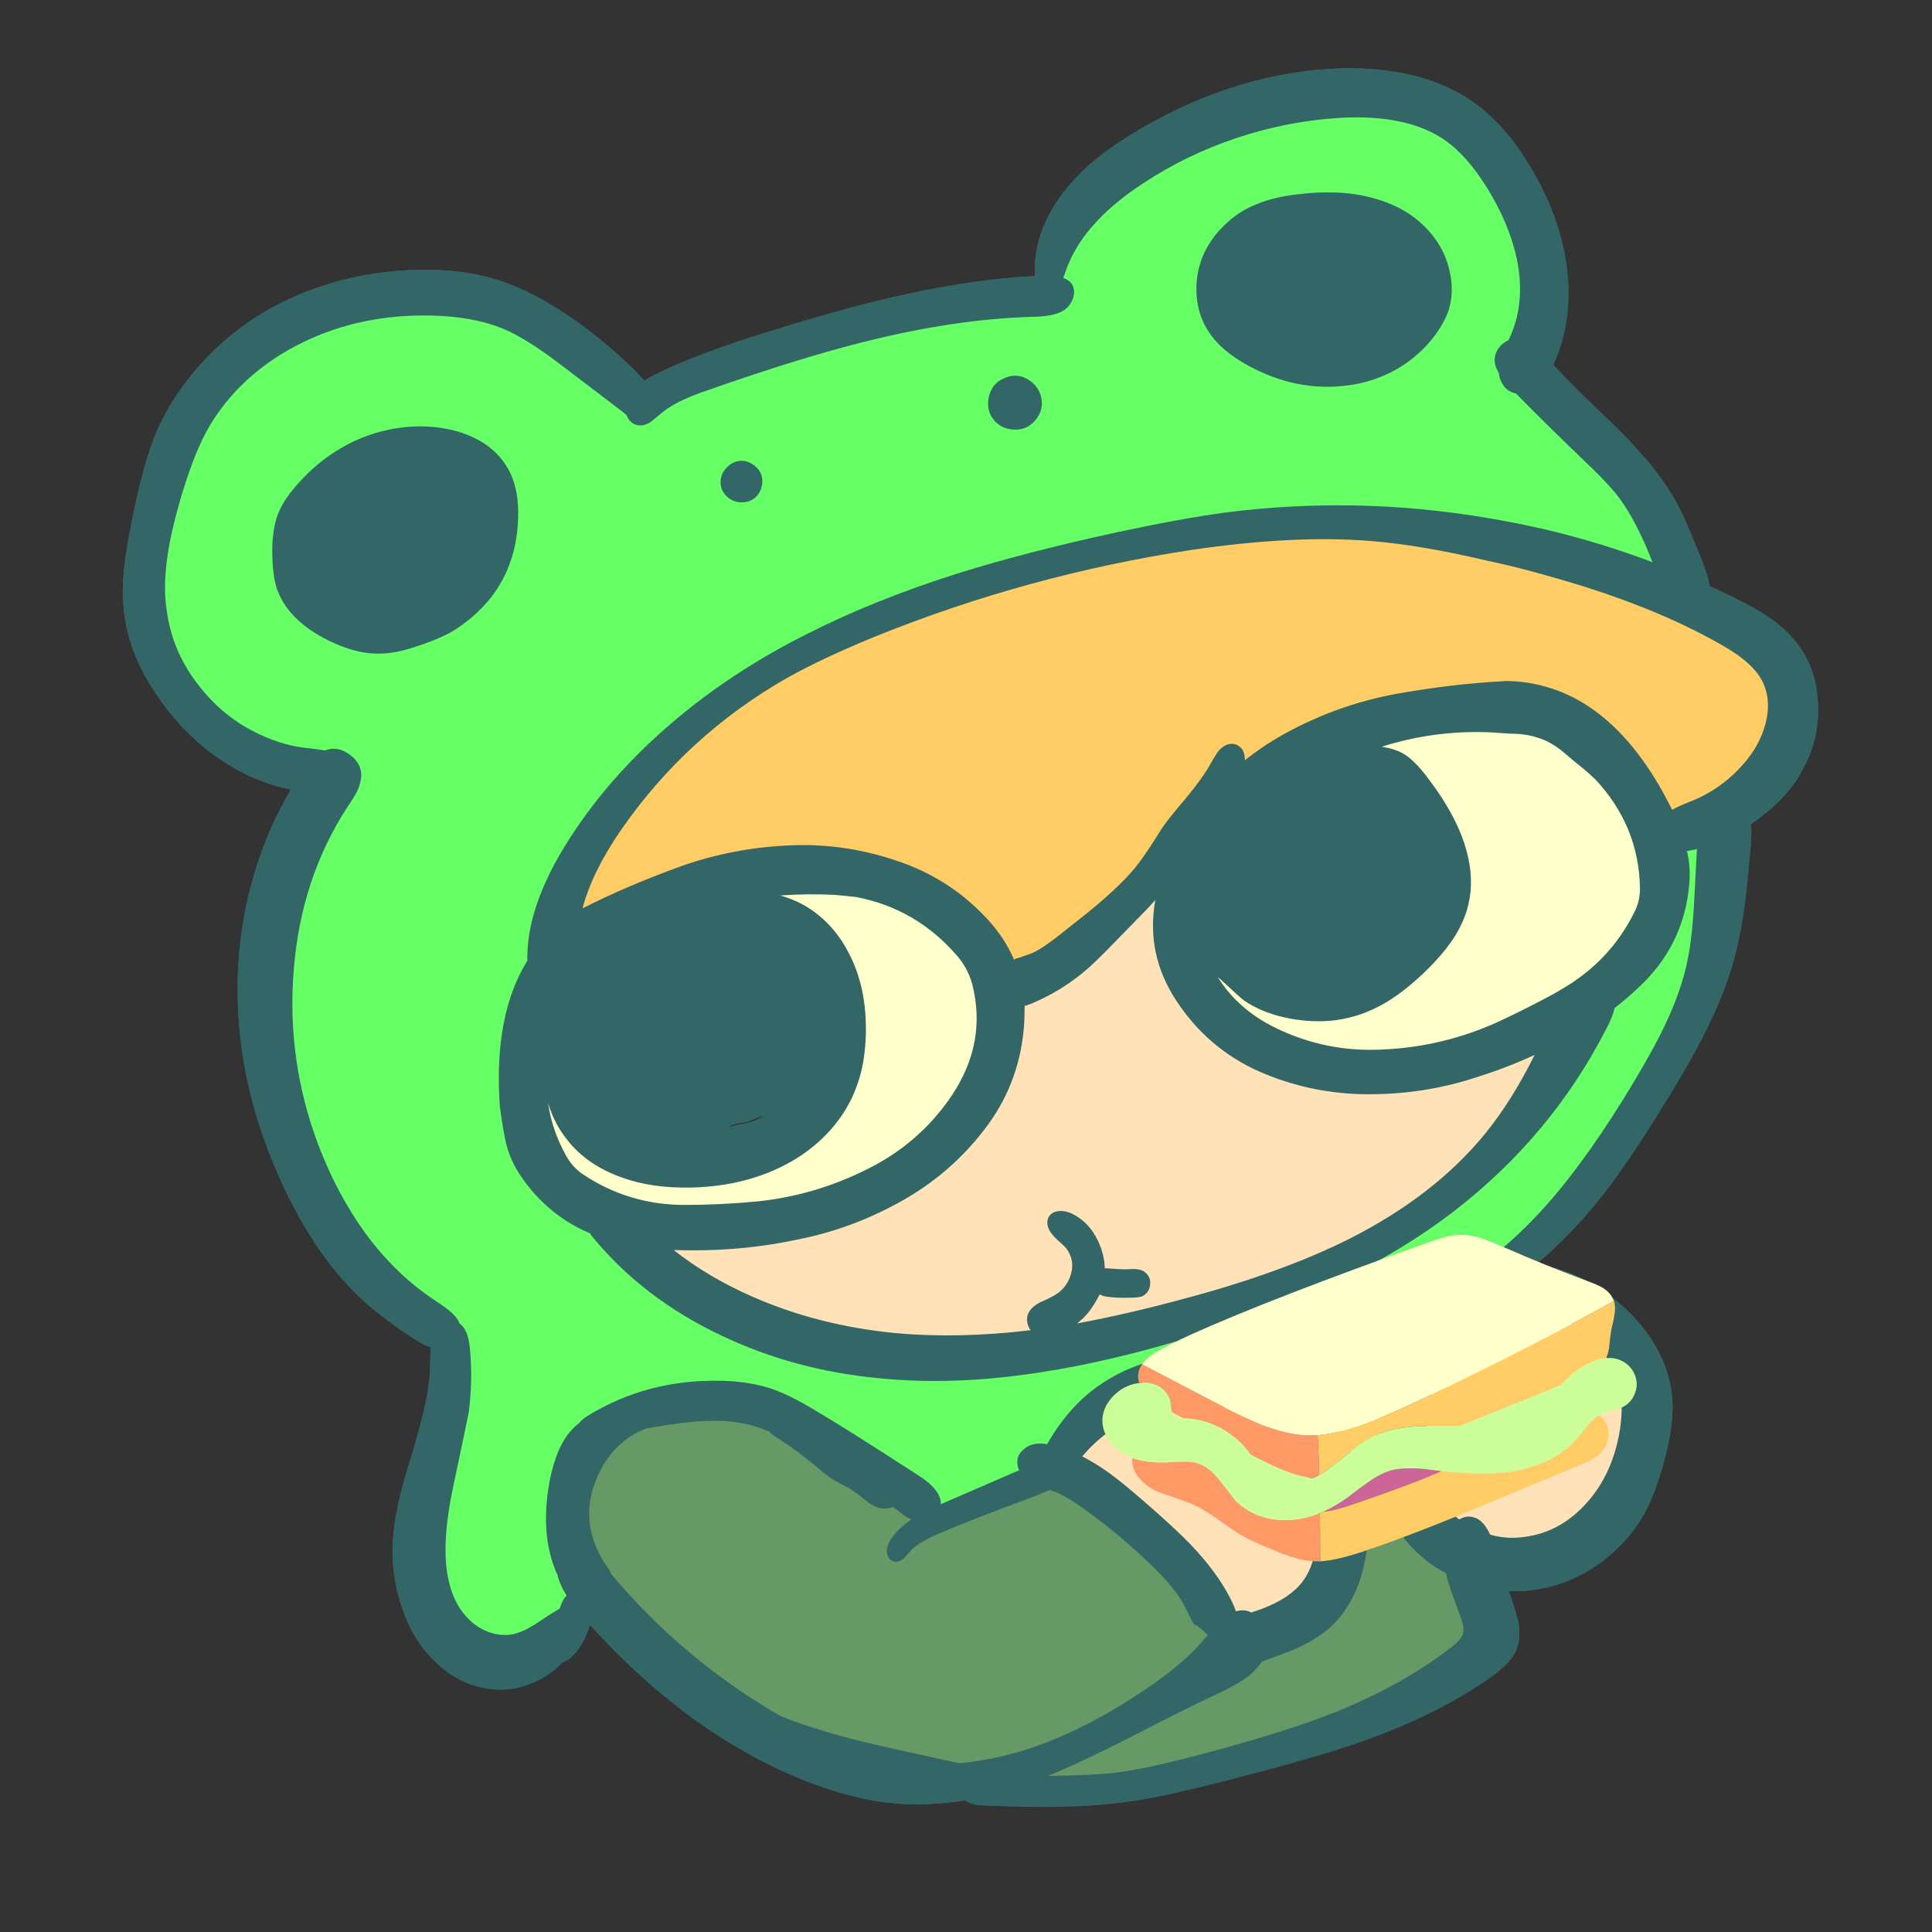
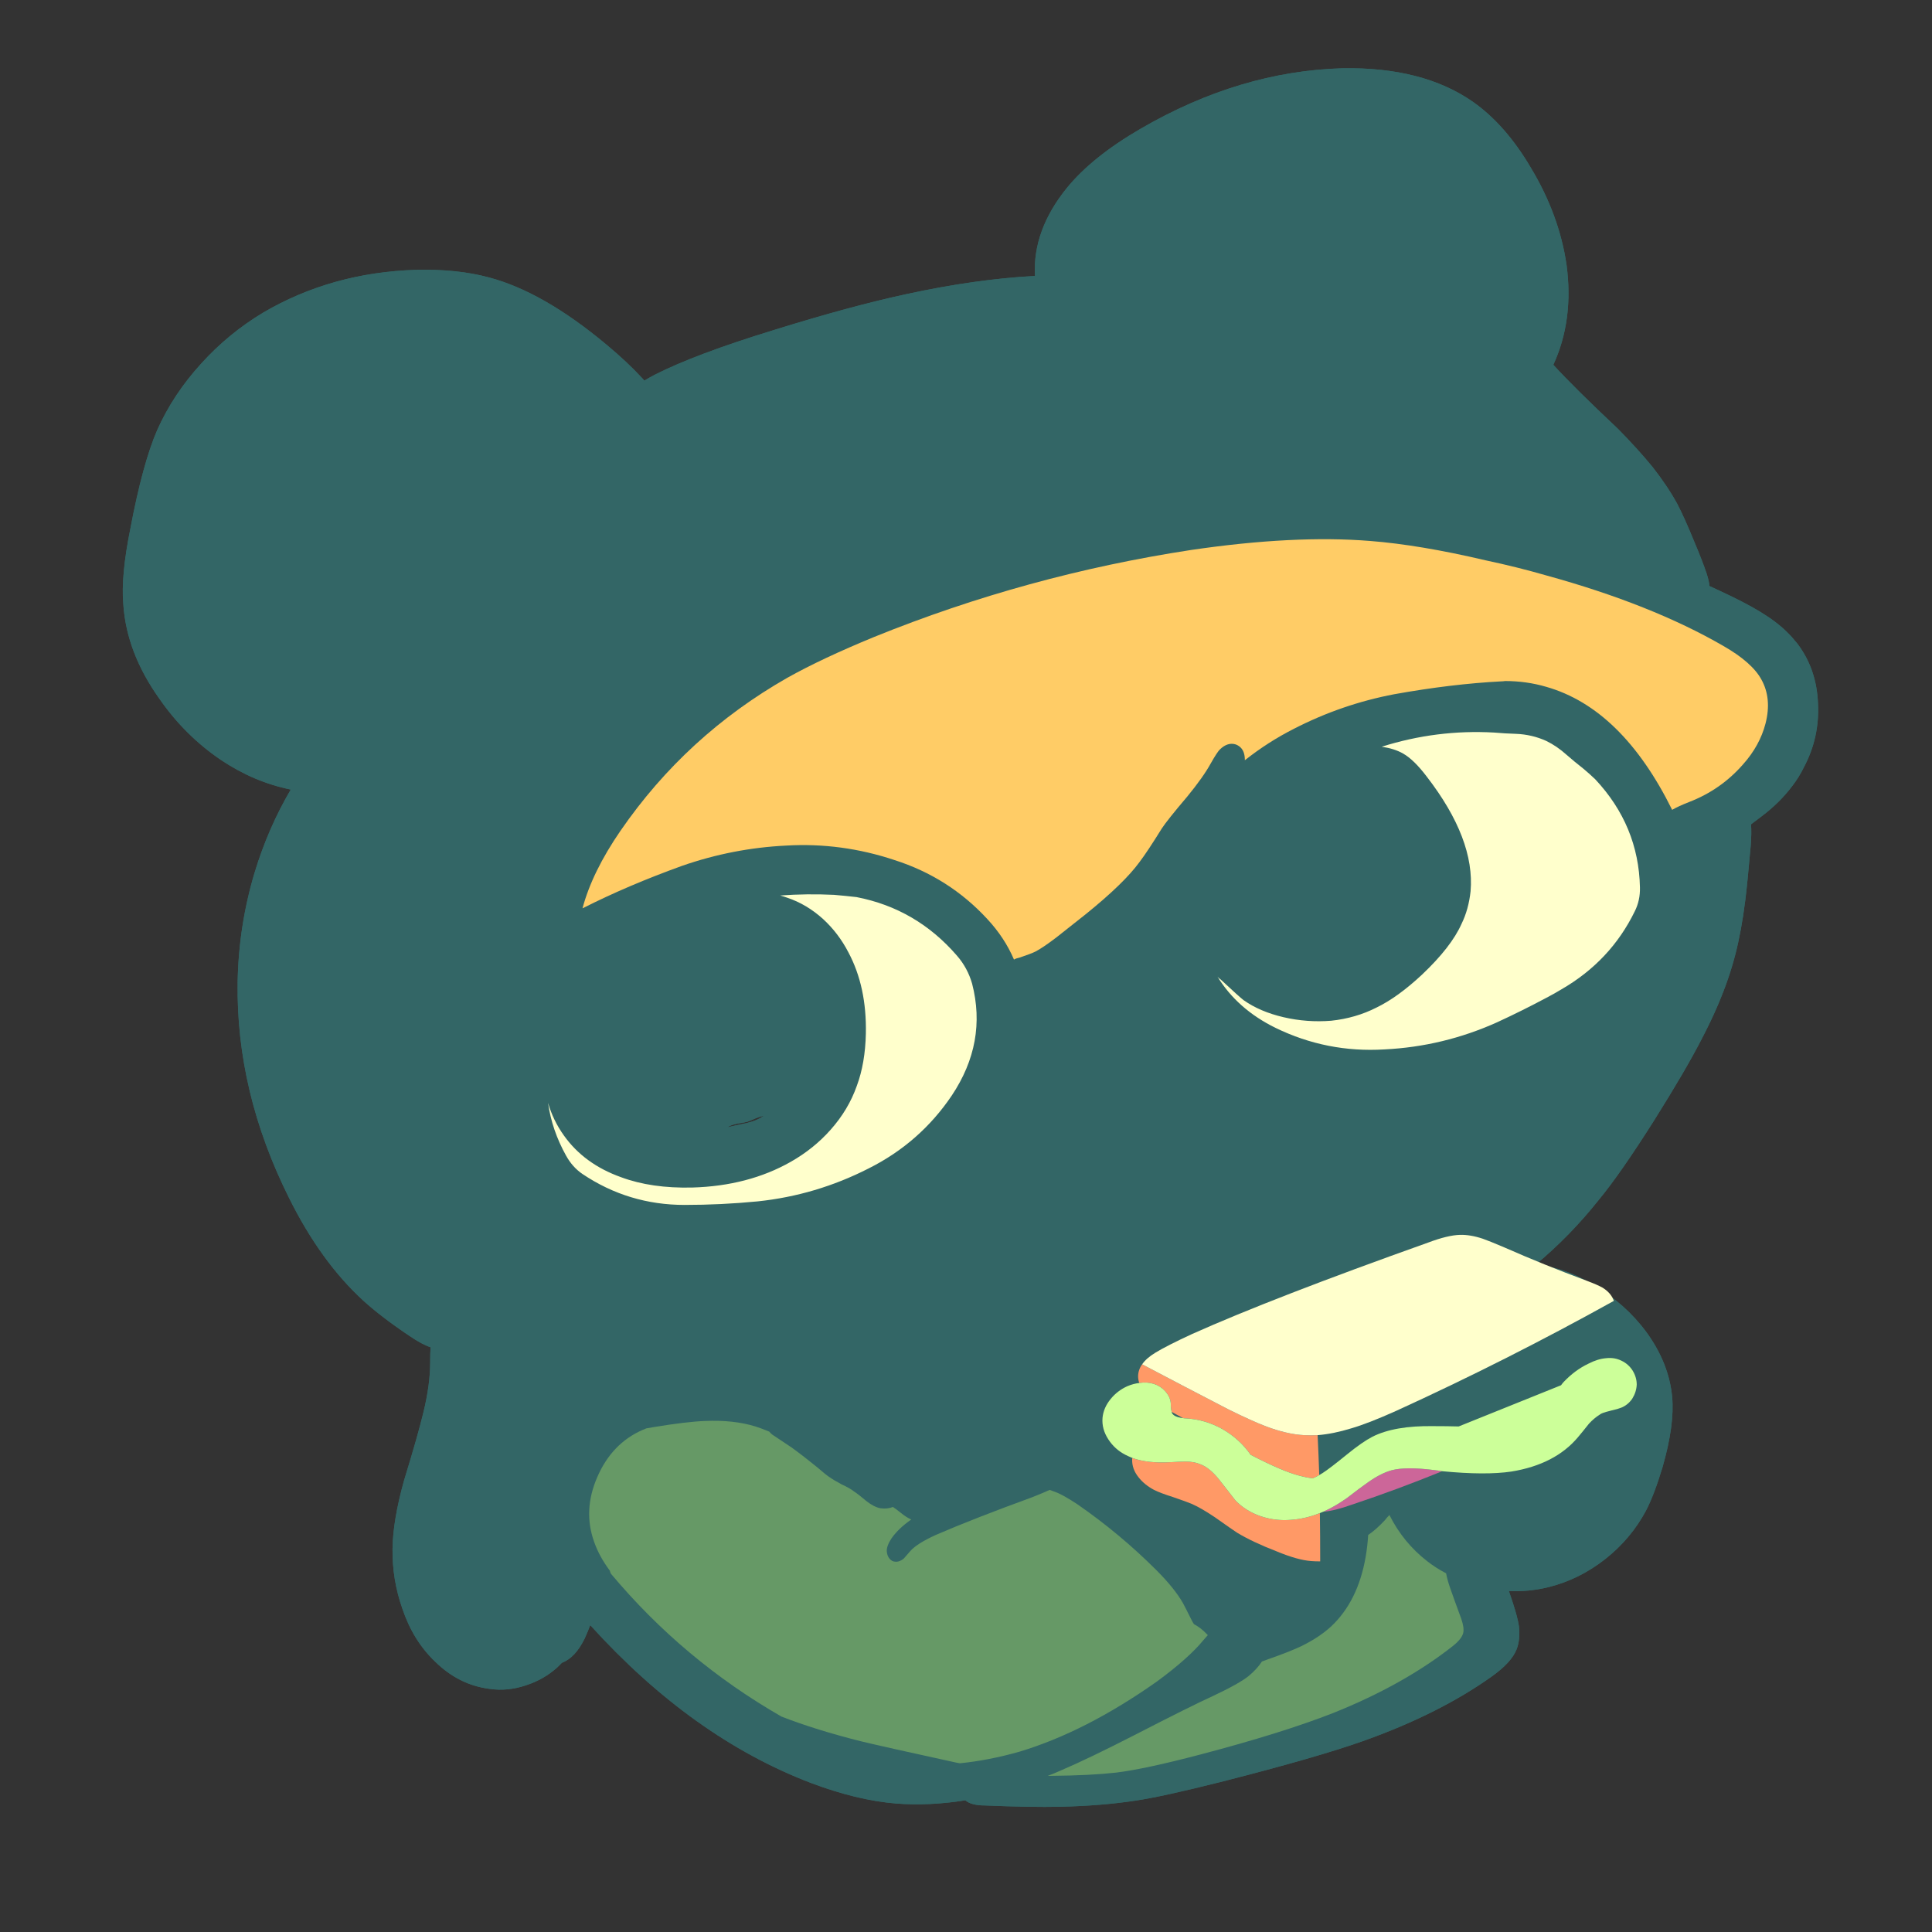
<svg xmlns="http://www.w3.org/2000/svg" xmlns:xlink="http://www.w3.org/1999/xlink" version="1.1" preserveAspectRatio="none" x="0px" y="0px" width="300px" height="300px" viewBox="0 0 300 300">
  <rect x="0" y="0" width="300" height="300" fill="#333333" stroke="none" />
  <defs>
    <g id="hoppy_0_Layer2_0_FILL">
      <path fill="#336666" stroke="none" d=" M 255.45 85.15 Q 253.3 83.7 249.9 82.05 248.15 81.2 246.4 80.4 246.3 79.5 245.95 78.45 245.3 76.5 244.05 73.55 242.5 69.75 241.4 67.65 239.9 64.9 237.55 61.9 235.25 59.1 232.2 56 225.5 49.7 222.15 46.05 225.35 39.1 224.2 30.5 223.05 22.7 218.6 15.35 214.7 8.75 209.65 5.2 201.9 -0.2 189.45 0 173.45 0.45 158.05 9.4 150.55 13.75 146.6 18.6 141.3 25.15 141.65 32.2 L 141.65 32.25 Q 132.4 32.75 121.8 35.05 113.15 36.9 100.95 40.7 88.9 44.4 82.6 47.6 81.75 48.05 81 48.5 80.85 48.3 80.6 48.05 78.4 45.65 75.1 42.9 65.35 34.75 56.95 32.5 52 31.15 45.6 31.3 32.45 31.7 21.8 37.95 16.4 41.2 12.2 45.85 7.85 50.6 5.35 56.2 3.1 61.4 1.2 71.45 -0.3 78.85 0.1 83.25 0.6 90.75 5.7 97.9 9.65 103.6 15.25 107.4 20.4 110.85 26.1 112 22.6 117.95 20.5 124.85 18 133.15 17.85 141.95 17.6 158.95 25.85 175.45 30.75 185.3 37.35 191.35 40.15 193.9 44.55 196.85 46.45 198.15 47.8 198.6 47.8 198.7 47.8 198.8 47.75 199.5 47.75 200.9 47.75 204.4 46.7 208.7 45.85 212.25 43.7 219.25 41.95 225.5 41.9 229.95 41.85 234.75 43.45 239.25 45.1 244.15 48.5 247.4 52.2 251.05 57 251.65 59.8 252.05 62.6 251.1 65.4 250.2 67.5 248.3 67.85 247.95 68.2 247.6 70.3 246.8 71.75 243.8 72.25 242.7 72.6 241.75 88.4 259.2 106.85 266.25 114 268.95 120.1 269.45 125.2 269.85 130.85 268.95 131.75 269.75 133.9 269.75 141.05 270.05 145.6 269.95 152.05 269.8 157.25 269 161.4 268.4 170.9 266 185.4 262.3 192.6 259.75 204.4 255.55 212.55 249.75 215.65 247.55 216.45 245.5 217.05 243.95 216.8 241.85 216.6 240.55 215.85 238.25 L 215.25 236.45 Q 218.35 236.6 221.4 235.85 226.2 234.65 230.2 231.5 234.2 228.35 236.55 223.95 237.8 221.55 239.1 217.25 241 210.65 240.6 206.3 240.1 201.05 236.6 196.25 233.35 191.85 228.35 188.9 225.2 187 222.35 186.3 220.85 185.95 219.25 185.9 224.75 181.35 229.3 175.6 232.6 171.6 237.85 163.3 242.65 155.65 245.1 150.9 246.6 148.05 247.75 145.35 249.45 141.35 250.4 137.65 251.35 134 251.95 129.25 252.3 126.45 252.8 120.7 252.95 118.75 252.85 117.4 253.7 116.75 254.5 116.15 257.3 114.05 259.25 111.45 260.3 110.1 261.05 108.55 263.5 103.95 263.25 98.7 263.05 93.3 260.05 89.35 259.65 88.85 259.25 88.4 257.7 86.65 255.45 85.15 M 96.95 163.6 Q 97.25 163.5 98.3 163.05 99.05 162.75 99.55 162.65 98.55 163.4 96.85 163.8 94.9 164.2 93.9 164.45 94.4 164.1 95.35 163.9 95.9 163.8 96.95 163.6 Z" />
    </g>
    <g id="hoppy_0_Layer1_0_FILL">
      <path fill="#336666" stroke="none" d=" M 263.25 98.7 Q 263.05 93.3 260.05 89.35 259.65 88.85 259.25 88.4 257.7 86.65 255.45 85.15 253.3 83.7 249.9 82.05 248.15 81.2 246.4 80.4 246.3 79.5 245.95 78.45 245.3 76.5 244.05 73.55 242.5 69.75 241.4 67.65 239.9 64.9 237.55 61.9 235.25 59.1 232.2 56 225.5 49.7 222.15 46.05 225.35 39.1 224.2 30.5 223.05 22.7 218.6 15.35 214.7 8.75 209.65 5.2 201.9 -0.2 189.45 0 173.45 0.45 158.05 9.4 150.55 13.75 146.6 18.6 141.3 25.15 141.65 32.2 L 141.65 32.25 Q 132.4 32.75 121.8 35.05 113.15 36.9 100.95 40.7 88.9 44.4 82.6 47.6 81.75 48.05 81 48.5 80.85 48.3 80.6 48.05 78.4 45.65 75.1 42.9 65.35 34.75 56.95 32.5 52 31.15 45.6 31.3 32.45 31.7 21.8 37.95 16.4 41.2 12.2 45.85 7.85 50.6 5.35 56.2 3.1 61.4 1.2 71.45 -0.3 78.85 0.1 83.25 0.6 90.75 5.7 97.9 9.65 103.6 15.25 107.4 20.4 110.85 26.1 112 22.6 117.95 20.5 124.85 18 133.15 17.85 141.95 17.6 158.95 25.85 175.45 30.75 185.3 37.35 191.35 40.15 193.9 44.55 196.85 46.45 198.15 47.8 198.6 47.8 198.7 47.8 198.8 47.75 199.5 47.75 200.9 47.75 204.4 46.7 208.7 45.85 212.25 43.7 219.25 41.95 225.5 41.9 229.95 41.85 234.75 43.45 239.25 45.1 244.15 48.5 247.4 52.2 251.05 57 251.65 59.8 252.05 62.6 251.1 65.4 250.2 67.5 248.3 67.85 247.95 68.2 247.6 70.3 246.8 71.75 243.8 72.25 242.7 72.6 241.75 88.4 259.2 106.85 266.25 114 268.95 120.1 269.45 125.2 269.85 130.85 268.95 131.75 269.75 133.9 269.75 141.05 270.05 145.6 269.95 152.05 269.8 157.25 269 161.4 268.4 170.9 266 185.4 262.3 192.6 259.75 204.4 255.55 212.55 249.75 215.65 247.55 216.45 245.5 217.05 243.95 216.8 241.85 216.6 240.55 215.85 238.25 L 215.25 236.45 Q 218.35 236.6 221.4 235.85 226.2 234.65 230.2 231.5 234.2 228.35 236.55 223.95 237.8 221.55 239.1 217.25 241 210.65 240.6 206.3 240.1 201.05 236.6 196.25 233.35 191.85 228.35 188.9 225.2 187 222.35 186.3 220.85 185.95 219.25 185.9 224.75 181.35 229.3 175.6 232.6 171.6 237.85 163.3 242.65 155.65 245.1 150.9 246.6 148.05 247.75 145.35 249.45 141.35 250.4 137.65 251.35 134 251.95 129.25 252.3 126.45 252.8 120.7 252.95 118.75 252.85 117.4 253.7 116.75 254.5 116.15 257.3 114.05 259.25 111.45 260.3 110.1 261.05 108.55 263.5 103.95 263.25 98.7 M 248.55 89.7 Q 253 92.25 254.45 94.9 256.1 97.85 255.1 101.75 254.2 105.2 251.6 108.1 248.15 112.05 243.2 113.95 241.55 114.6 240.6 115.15 232.8 99.4 221.05 96.05 218 95.15 214.65 95.15 214.35 95.2 214.1 95.2 206.35 95.6 197.45 97.2 189.3 98.75 181.9 102.55 177.85 104.6 174.25 107.45 174.25 107.05 174.2 106.75 174 105.45 172.85 105 171.6 104.6 170.4 105.75 170 106.1 168.95 107.95 167.8 110.05 165.3 113.1 162.2 116.75 161.35 118.05 159.15 121.6 157.9 123.25 155.5 126.55 149.55 131.35 L 145 134.95 Q 142.9 136.55 141.75 137.15 141.05 137.5 139.25 138.1 138.75 138.2 138.4 138.4 136.95 135 134.25 132.1 128.3 125.65 119.85 122.95 111.6 120.2 103.05 120.7 94.75 121.1 86.85 123.85 78.4 126.9 71.5 130.4 71.45 130.4 71.4 130.45 72.9 124.8 77.3 118.4 87.5 103.6 103.2 94.65 108.55 91.65 116.7 88.3 140.4 78.7 165.9 74.8 181.9 72.45 193.7 73.4 201.4 74 211.6 76.4 216.55 77.45 221.05 78.75 237.4 83.25 248.55 89.7 M 205.5 11.3 Q 208.75 13.6 211.85 18.55 215.35 24.2 216.5 29.7 217.8 36.15 215.6 41.3 215.45 41.7 215.15 42.25 214.45 42.55 213.9 43.15 213.15 44 213.05 45.05 212.95 46.1 213.7 47.35 213.7 47.65 213.8 47.95 214.15 49.2 215 49.9 215.6 50.35 216.35 50.5 220.5 54.75 226.9 60.9 227.45 61.45 227.95 61.9 231 64.85 232.4 66.75 234.25 69.25 235.95 72.95 236.5 74.05 237.55 76.7 229.5 73.65 221.05 71.65 216.3 70.55 211.45 69.75 191.2 66.4 171.1 69 164.15 69.95 154.4 72.05 140.35 75.1 129.8 78.4 116.8 82.5 106.35 87.8 94.45 93.75 85.1 101.8 75.05 110.4 68.65 120.8 63.1 129.85 62.85 137.35 62.8 138 62.85 138.55 57.6 147 58.55 161 58.85 163.55 59.35 166.1 60 169.5 62.05 172.35 66.15 178.2 72.55 180.9 72.8 181.3 73.15 181.7 80.95 191.1 93 196.8 104.25 202.15 117.35 203.4 129.1 204.6 142.45 202.5 153.7 200.8 167.05 196.65 178.8 193 187.95 188.75 198.7 183.7 206.95 177.3 221.95 165.65 230.4 149.1 231.35 147.35 231.65 145.95 232.05 145.6 232.4 145.35 234.45 143.7 236.35 141.8 242.5 135.5 243.25 126.75 243.5 124.1 242.9 121.55 243.6 121.45 244.45 121.25 244.3 124 244.05 128.75 243.75 135.2 242.85 139.15 242.2 142.15 240.9 145.35 240.3 146.85 239.55 148.45 237.85 152.05 234.8 157.15 227.7 169.05 221.1 176.5 212.55 186.1 202.8 190.75 200.95 191.6 200.45 191.9 199.2 192.65 198.55 193.6 197.8 194.65 197.5 196.25 197.3 197.15 197.2 199.1 197.05 203.4 196.5 206.85 195.65 208.1 195.2 209.45 194.45 211.55 194.35 214.3 193.35 216.4 192.05 218.1 190.6 213.7 187.8 210.05 184.35 205.6 179.25 202.9 174.1 200.15 168.55 199.8 162.95 199.4 157.55 201.45 152.1 203.45 148.15 207.45 145.5 210.2 143.55 213.65 142.35 213.45 141.5 213.65 140.55 213.85 139.85 214.5 139.1 215.15 138.95 216 138.8 216.85 139.2 217.7 L 127.2 222.9 Q 127.1 222.95 127.05 223 127.1 220.7 123.4 218.4 112.55 211.35 106.95 208.05 103.9 206.25 101.6 205.35 97.55 203.8 92.3 203.8 81.4 203.7 72.45 209.1 71.4 209.7 70.85 210.4 70.3 210.8 69.85 211.3 67.4 213.8 66.3 219.35 64.85 227.2 67.1 233 67.3 233.5 67.5 233.9 67.85 235.45 68.95 237.2 68.9 237.2 68.85 237.25 68.45 237.65 68.1 238.5 68 238.75 67.85 239.2 67.05 239.6 64.3 241.45 62.1 242.9 60.4 243.2 58.4 243.5 56.4 242.65 54.55 241.85 53.15 240.2 50.8 237.45 50.25 232.65 49.75 227.8 51.25 220.6 53.7 209 53.75 208.6 54.4 203.45 53.9 198.7 53.65 195.85 52.3 194.9 52.1 194.25 51.45 193.6 50.8 192.85 48.75 191.5 42.45 187.4 37.65 180.85 33.25 174.75 30.35 167.1 25.45 154.05 26.55 140.15 27.65 125.75 35 114.55 36.05 113 36.4 112.3 37 110.95 37.05 109.85 37.05 107.85 35.2 106.55 33.35 105.2 31.5 105.9 31.45 105.9 31.45 105.95 30.5 105.75 29 105.6 25.15 105.25 21.4 103.5 15.8 100.95 11.9 95.95 7.9 90.9 6.95 84.9 6.2 80.8 6.95 75.8 7.45 72.15 9 66.8 11 60.1 12.95 56.5 15.4 52 19.3 48.4 23.15 44.9 27.9 42.6 36.95 38.15 48 38.4 54.3 38.55 58.85 40.35 62.6 41.85 68.45 46.35 L 77.7 53.4 Q 77.95 53.65 78.25 53.85 78.7 55.1 79.85 55.4 80.85 55.65 81.95 54.95 82.2 54.75 83.85 53.4 85.9 51.7 90.4 50.15 105.15 44.95 115.45 42.4 129.3 38.95 141.15 38.6 144.5 38.55 145.95 37.7 147 37.1 147.5 35.9 148 34.65 147.45 33.6 147 32.9 146.05 32.55 146.25 32 146.35 31.75 148.8 24.2 158.4 17.9 165.2 13.4 173.05 10.8 180.85 8.2 189 7.7 199.65 7.1 205.5 11.3 M 226.8 108.75 Q 227.65 109.45 228.65 110.4 235.4 117.6 235.6 127.2 235.65 129.2 234.8 130.9 231.05 138.6 223.45 143 222.3 143.7 221.05 144.35 217.3 146.35 213.4 148.15 205.05 151.9 195.95 152.35 187 152.9 179 149 173.1 146.1 170 141.05 170.2 141.3 170.5 141.5 173.45 144.25 174.05 144.7 176.6 146.5 180.25 147.35 183.9 148.2 187.65 147.9 191.45 147.5 194.7 145.85 198 144.25 201.75 140.75 206.3 136.45 207.9 132.85 209 130.6 209.3 127.8 210 119.7 202.5 110 200.5 107.35 198.8 106.4 197.5 105.65 195.5 105.35 204.05 102.65 212.95 103.15 214.65 103.3 216.35 103.35 218.85 103.45 221.05 104.45 222.7 105.25 224.2 106.6 225.4 107.65 226.8 108.75 M 190.6 181.7 Q 180.3 186.9 165.25 190.95 156.05 193.45 148.2 194.9 149.3 194.05 150.15 192.95 151.05 191.7 151.7 190.4 L 152.3 190.65 Q 153.85 191 156.6 190.9 157.7 190.9 158.3 190.7 159.45 190.1 159.55 188.8 159.65 187.5 158.45 186.75 157.85 186.45 156.95 186.45 155.9 186.5 155.3 186.5 154.9 186.5 152.9 186.35 152.65 186.35 152.5 186.35 152.45 184.2 151.45 182.1 150.15 179.3 147.6 177.95 146.55 177.4 145.5 177.45 144.35 177.5 143.8 178.35 143.45 179 143.65 179.8 143.85 180.55 144.4 181.15 144.7 181.55 145.5 182.25 146.25 182.9 146.6 183.35 147.95 185.25 147.15 187.55 146.4 189.7 144.3 190.75 143.7 191.1 142.4 191.65 141.3 192.25 140.85 192.95 140.25 193.8 140.5 194.9 140.65 195.55 141 195.95 129.8 197.3 120 196.4 108.05 195.25 97.8 190.75 90.95 187.75 85.55 183.5 86.9 183.55 88.3 183.55 96.9 183.6 105.15 181.8 113.1 180.2 120.4 176.2 128.8 171.65 134.4 164 139.5 156.95 140 148.05 140.05 146.8 140.05 145.6 140.95 145.35 142 144.85 146 143.05 149.45 140.15 151 138.85 153.85 135.9 L 157.95 131.7 Q 159.35 130.3 160.35 129.15 158.85 137.5 163.55 144.7 168.4 152.15 176.4 155.75 185.05 159.55 194.65 159.3 202.9 159.15 210.6 156.55 215.05 155.15 219.25 153.2 215.7 160.35 211.55 165.45 203.7 175.05 190.6 181.7 M 212.25 192.8 Q 215.3 192.4 216.9 192.35 219.5 192.3 221.5 192.95 224.4 193.95 228.05 197.55 230.5 200 231.35 201.65 233.3 205.4 232.55 211 231.6 217.55 227.95 222.05 223.65 227.3 217.65 228.05 214.95 228.45 212.35 227.7 211.25 225.35 209.75 225 208.7 224.7 207.7 225.25 207.65 225.3 207.55 225.35 204.45 223 203.2 219.55 202.9 218.75 201.95 214.05 201.9 213.85 201.9 213.75 202.1 212.65 202.35 211.55 203.65 205.2 203.45 195.75 206.5 194.4 209.35 192.75 210.4 193.1 212.25 192.8 M 68.85 168.85 Q 66.65 164.9 66.05 160.65 66.85 163.4 68.5 165.7 71.65 170.15 77.4 172.2 82.1 173.95 88.45 173.8 97.15 173.55 103.75 169.8 107.35 167.75 109.95 164.8 112.7 161.7 114 158 115.3 154.5 115.4 149.9 115.55 142.65 112.7 137.3 111.15 134.3 108.75 132.1 106.2 129.8 103.2 128.8 102.65 128.6 102.1 128.45 106.25 128.15 110.45 128.35 112.2 128.5 113.95 128.7 123.25 130.5 129.55 137.8 131.2 139.7 131.9 142.15 134.25 151.25 128.75 159.5 123.8 166.85 115.8 170.85 107.65 175 98.6 175.95 92.95 176.5 87.25 176.5 78.55 176.5 71.4 171.7 69.85 170.65 68.85 168.85 M 96.95 163.6 Q 97.25 163.5 98.3 163.05 99.05 162.75 99.55 162.65 98.55 163.4 96.85 163.8 94.9 164.2 93.9 164.45 94.4 164.1 95.35 163.9 95.9 163.8 96.95 163.6 M 143.95 220.75 Q 144.75 221.05 145.15 221.2 146.2 221.65 148.2 222.95 154.85 227.55 160.5 233.2 163.35 236.05 164.65 238.35 164.8 238.6 166 241 166.15 241.3 166.35 241.6 167.4 242.15 168.3 243.1 168.4 243.2 168.5 243.3 168.2 243.65 167.8 244.1 165.5 246.9 160.6 250.5 149.55 258.3 139.25 261.4 134.5 262.75 130 263.2 129.7 263.15 129.45 263.1 118 260.6 114.7 259.8 107.7 258.05 102.3 255.95 87.05 247.2 75.8 233.75 75.7 233.55 75.65 233.3 74 231.1 73.2 228.8 71.45 223.9 73.7 218.75 75.95 213.55 80.7 211.45 81 211.35 81.3 211.2 81.85 211.1 82.45 211 87.6 210.15 90.4 210.05 94.85 209.85 98.25 210.9 99.2 211.2 100.4 211.7 100.6 211.95 100.85 212.15 101.25 212.4 103.85 214.15 104.55 214.65 105.85 215.65 L 107.8 217.2 Q 109.3 218.5 109.8 218.8 110.35 219.2 111.65 219.9 112.95 220.5 113.5 220.95 114.2 221.4 115.5 222.5 116.65 223.4 117.65 223.6 118.75 223.75 119.6 223.4 120.2 223.8 120.75 224.25 121.65 225 122.45 225.35 120.5 226.7 119.4 228.25 118.6 229.45 118.65 230.3 118.7 230.95 119.05 231.4 119.45 231.9 120 231.9 120.65 231.95 121.3 231.4 121.35 231.35 122.3 230.25 123.3 229.1 126.25 227.75 132.15 225.2 141.2 221.9 142.85 221.25 143.95 220.75 M 158.15 222.15 Q 155.45 219.8 153.15 218.1 151.05 216.6 149 215.55 152.55 211.35 157.7 209.1 163.35 206.7 169.05 207.5 174.85 208.3 179.4 212.35 184.05 216.5 185.2 222.1 185.85 225.35 185.35 229.15 184.9 232.5 183.55 234.5 181.4 237.85 175.35 239.75 175.3 239.75 175.25 239.8 174.65 239.45 173.95 239.45 173.4 239.45 172.85 239.6 172.55 238.65 172 237.6 169.9 233.5 165.85 229.25 163.35 226.65 158.15 222.15 M 144.3 265.15 Q 144 265.15 143.65 265.15 144.6 264.8 145.6 264.35 150.05 262.45 157.45 258.65 165.9 254.3 169.2 252.8 173.45 250.8 174.9 249.6 176.15 248.55 176.9 247.4 177.3 247.25 177.85 247.05 181.15 245.9 183.05 245 185.8 243.65 187.65 241.95 191.8 238.05 193 231.2 193.3 229.45 193.4 227.75 194.6 226.95 196 225.45 196.3 225.05 196.7 224.65 198.85 228.95 202.6 231.85 203.95 232.9 205.5 233.7 205.7 234.75 206.1 235.9 206.65 237.5 207.85 240.75 208.35 242.2 208.15 243 207.9 243.9 206.6 244.95 198.95 251 187.95 255.4 180.05 258.5 167.3 261.85 158.75 264.1 154.25 264.65 150.2 265.1 144.3 265.15 M 27.4 64.3 Q 25.3 66.6 24.35 68.65 23.05 71.5 23.25 76.2 23.35 78.9 23.9 80.7 25.6 85.7 31.95 88.85 36.1 90.9 39.65 90.9 42.3 90.9 45.4 89.85 48.4 88.9 50.75 87.7 54.5 85.55 57.25 82.1 59.15 79.6 60.1 76.9 61.25 73.9 61.4 69.95 61.55 65.8 60.25 63 58.5 59.25 54.5 57.35 51.1 55.7 46.45 55.6 39.6 55.6 33.7 59.1 30.25 61.15 27.4 64.3 M 97.65 61.4 Q 96.65 60.8 95.6 61 94.5 61.2 93.7 62.1 92.9 63 92.85 64.05 92.75 65.65 94.05 66.7 94.85 67.35 96 67.4 97.15 67.45 98.05 66.8 98.9 66.15 99.2 65.05 99.5 63.95 99.1 62.95 98.65 61.95 97.65 61.4 M 139.25 47.8 Q 138.05 47.6 136.95 48.1 135.8 48.55 135.15 49.5 134.5 50.45 134.4 51.7 134.3 52.95 134.85 54 136 55.95 138.3 56.1 140.45 56.25 141.8 54.55 143.15 52.85 142.55 50.8 142.2 49.65 141.3 48.85 140.4 48.05 139.25 47.8 M 206.1 31.75 Q 205.5 28.75 203.7 26.35 200.3 21.75 193.95 20.1 188.95 18.75 182.2 19.6 178.75 20 176.1 21.1 173.25 22.2 171.05 24.4 168.8 26.55 167.65 29.35 166.55 32.15 166.75 35.25 167 38.45 168.65 40.95 170.55 43.85 174.65 46.1 182.25 50.3 190.2 49.25 194.2 48.75 197.8 46.75 201.4 44.65 203.75 41.5 205.25 39.45 205.9 37.55 206.75 34.75 206.1 31.75 Z" />
      <path fill="#669966" stroke="none" d=" M 143.65 265.15 Q 144 265.15 144.3 265.15 150.2 265.1 154.25 264.65 158.75 264.1 167.3 261.85 180.05 258.5 187.95 255.4 198.95 251 206.6 244.95 207.9 243.9 208.15 243 208.35 242.2 207.85 240.75 206.65 237.5 206.1 235.9 205.7 234.75 205.5 233.7 203.95 232.9 202.6 231.85 198.85 228.95 196.7 224.65 196.3 225.05 196 225.45 194.6 226.95 193.4 227.75 193.3 229.45 193 231.2 191.8 238.05 187.65 241.95 185.8 243.65 183.05 245 181.15 245.9 177.85 247.05 177.3 247.25 176.9 247.4 176.15 248.55 174.9 249.6 173.45 250.8 169.2 252.8 165.9 254.3 157.45 258.65 150.05 262.45 145.6 264.35 144.6 264.8 143.65 265.15 M 145.15 221.2 Q 144.75 221.05 143.95 220.75 142.85 221.25 141.2 221.9 132.15 225.2 126.25 227.75 123.3 229.1 122.3 230.25 121.35 231.35 121.3 231.4 120.65 231.95 120 231.9 119.45 231.9 119.05 231.4 118.7 230.95 118.65 230.3 118.6 229.45 119.4 228.25 120.5 226.7 122.45 225.35 121.65 225 120.75 224.25 120.2 223.8 119.6 223.4 118.75 223.75 117.65 223.6 116.65 223.4 115.5 222.5 114.2 221.4 113.5 220.95 112.95 220.5 111.65 219.9 110.35 219.2 109.8 218.8 109.3 218.5 107.8 217.2 L 105.85 215.65 Q 104.55 214.65 103.85 214.15 101.25 212.4 100.85 212.15 100.6 211.95 100.4 211.7 99.2 211.2 98.25 210.9 94.85 209.85 90.4 210.05 87.6 210.15 82.45 211 81.85 211.1 81.3 211.2 81 211.35 80.7 211.45 75.95 213.55 73.7 218.75 71.45 223.9 73.2 228.8 74 231.1 75.65 233.3 75.7 233.55 75.8 233.75 87.05 247.2 102.3 255.95 107.7 258.05 114.7 259.8 118 260.6 129.45 263.1 129.7 263.15 130 263.2 134.5 262.75 139.25 261.4 149.55 258.3 160.6 250.5 165.5 246.9 167.8 244.1 168.2 243.65 168.5 243.3 168.4 243.2 168.3 243.1 167.4 242.15 166.35 241.6 166.15 241.3 166 241 164.8 238.6 164.65 238.35 163.35 236.05 160.5 233.2 154.85 227.55 148.2 222.95 146.2 221.65 145.15 221.2 Z" />
-       <path fill="#FFE2B8" stroke="none" d=" M 153.15 218.1 Q 155.45 219.8 158.15 222.15 163.35 226.65 165.85 229.25 169.9 233.5 172 237.6 172.55 238.65 172.85 239.6 173.4 239.45 173.95 239.45 174.65 239.45 175.25 239.8 175.3 239.75 175.35 239.75 181.4 237.85 183.55 234.5 184.9 232.5 185.35 229.15 185.85 225.35 185.2 222.1 184.05 216.5 179.4 212.35 174.85 208.3 169.05 207.5 163.35 206.7 157.7 209.1 152.55 211.35 149 215.55 151.05 216.6 153.15 218.1 M 216.9 192.35 Q 215.3 192.4 212.25 192.8 210.4 193.1 209.35 192.75 206.5 194.4 203.45 195.75 203.65 205.2 202.35 211.55 202.1 212.65 201.9 213.75 201.9 213.85 201.95 214.05 202.9 218.75 203.2 219.55 204.45 223 207.55 225.35 207.65 225.3 207.7 225.25 208.7 224.7 209.75 225 211.25 225.35 212.35 227.7 214.95 228.45 217.65 228.05 223.65 227.3 227.95 222.05 231.6 217.55 232.55 211 233.3 205.4 231.35 201.65 230.5 200 228.05 197.55 224.4 193.95 221.5 192.95 219.5 192.3 216.9 192.35 M 165.25 190.95 Q 180.3 186.9 190.6 181.7 203.7 175.05 211.55 165.45 215.7 160.35 219.25 153.2 215.05 155.15 210.6 156.55 202.9 159.15 194.65 159.3 185.05 159.55 176.4 155.75 168.4 152.15 163.55 144.7 158.85 137.5 160.35 129.15 159.35 130.3 157.95 131.7 L 153.85 135.9 Q 151 138.85 149.45 140.15 146 143.05 142 144.85 140.95 145.35 140.05 145.6 140.05 146.8 140 148.05 139.5 156.95 134.4 164 128.8 171.65 120.4 176.2 113.1 180.2 105.15 181.8 96.9 183.6 88.3 183.55 86.9 183.55 85.55 183.5 90.95 187.75 97.8 190.75 108.05 195.25 120 196.4 129.8 197.3 141 195.95 140.65 195.55 140.5 194.9 140.25 193.8 140.85 192.95 141.3 192.25 142.4 191.65 143.7 191.1 144.3 190.75 146.4 189.7 147.15 187.55 147.95 185.25 146.6 183.35 146.25 182.9 145.5 182.25 144.7 181.55 144.4 181.15 143.85 180.55 143.65 179.8 143.45 179 143.8 178.35 144.35 177.5 145.5 177.45 146.55 177.4 147.6 177.95 150.15 179.3 151.45 182.1 152.45 184.2 152.5 186.35 152.65 186.35 152.9 186.35 154.9 186.5 155.3 186.5 155.9 186.5 156.95 186.45 157.85 186.45 158.45 186.75 159.65 187.5 159.55 188.8 159.45 190.1 158.3 190.7 157.7 190.9 156.6 190.9 153.85 191 152.3 190.65 L 151.7 190.4 Q 151.05 191.7 150.15 192.95 149.3 194.05 148.2 194.9 156.05 193.45 165.25 190.95 Z" />
      <path fill="#FFFFCC" stroke="none" d=" M 66.05 160.65 Q 66.65 164.9 68.85 168.85 69.85 170.65 71.4 171.7 78.55 176.5 87.25 176.5 92.95 176.5 98.6 175.95 107.65 175 115.8 170.85 123.8 166.85 128.75 159.5 134.25 151.25 131.9 142.15 131.2 139.7 129.55 137.8 123.25 130.5 113.95 128.7 112.2 128.5 110.45 128.35 106.25 128.15 102.1 128.45 102.65 128.6 103.2 128.8 106.2 129.8 108.75 132.1 111.15 134.3 112.7 137.3 115.55 142.65 115.4 149.9 115.3 154.5 114 158 112.7 161.7 109.95 164.8 107.35 167.75 103.75 169.8 97.15 173.55 88.45 173.8 82.1 173.95 77.4 172.2 71.65 170.15 68.5 165.7 66.85 163.4 66.05 160.65 M 228.65 110.4 Q 227.65 109.45 226.8 108.75 225.4 107.65 224.2 106.6 222.7 105.25 221.05 104.45 218.85 103.45 216.35 103.35 214.65 103.3 212.95 103.15 204.05 102.65 195.5 105.35 197.5 105.65 198.8 106.4 200.5 107.35 202.5 110 210 119.7 209.3 127.8 209 130.6 207.9 132.85 206.3 136.45 201.75 140.75 198 144.25 194.7 145.85 191.45 147.5 187.65 147.9 183.9 148.2 180.25 147.35 176.6 146.5 174.05 144.7 173.45 144.25 170.5 141.5 170.2 141.3 170 141.05 173.1 146.1 179 149 187 152.9 195.95 152.35 205.05 151.9 213.4 148.15 217.3 146.35 221.05 144.35 222.3 143.7 223.45 143 231.05 138.6 234.8 130.9 235.65 129.2 235.6 127.2 235.4 117.6 228.65 110.4 Z" />
-       <path fill="#66FF66" stroke="none" d=" M 211.85 18.55 Q 208.75 13.6 205.5 11.3 199.65 7.1 189 7.7 180.85 8.2 173.05 10.8 165.2 13.4 158.4 17.9 148.8 24.2 146.35 31.75 146.25 32 146.05 32.55 147 32.9 147.45 33.6 148 34.65 147.5 35.9 147 37.1 145.95 37.7 144.5 38.55 141.15 38.6 129.3 38.95 115.45 42.4 105.15 44.95 90.4 50.15 85.9 51.7 83.85 53.4 82.2 54.75 81.95 54.95 80.85 55.65 79.85 55.4 78.7 55.1 78.25 53.85 77.95 53.65 77.7 53.4 L 68.45 46.35 Q 62.6 41.85 58.85 40.35 54.3 38.55 48 38.4 36.95 38.15 27.9 42.6 23.15 44.9 19.3 48.4 15.4 52 12.95 56.5 11 60.1 9 66.8 7.45 72.15 6.95 75.8 6.2 80.8 6.95 84.9 7.9 90.9 11.9 95.95 15.8 100.95 21.4 103.5 25.15 105.25 29 105.6 30.5 105.75 31.45 105.95 31.45 105.9 31.5 105.9 33.35 105.2 35.2 106.55 37.05 107.85 37.05 109.85 37 110.95 36.4 112.3 36.05 113 35 114.55 27.65 125.75 26.55 140.15 25.45 154.05 30.35 167.1 33.25 174.75 37.65 180.85 42.45 187.4 48.75 191.5 50.8 192.85 51.45 193.6 52.1 194.25 52.3 194.9 53.65 195.85 53.9 198.7 54.4 203.45 53.75 208.6 53.7 209 51.25 220.6 49.75 227.8 50.25 232.65 50.8 237.45 53.15 240.2 54.55 241.85 56.4 242.65 58.4 243.5 60.4 243.2 62.1 242.9 64.3 241.45 67.05 239.6 67.85 239.2 68 238.75 68.1 238.5 68.45 237.65 68.85 237.25 68.9 237.2 68.95 237.2 67.85 235.45 67.5 233.9 67.3 233.5 67.1 233 64.85 227.2 66.3 219.35 67.4 213.8 69.85 211.3 70.3 210.8 70.85 210.4 71.4 209.7 72.45 209.1 81.4 203.7 92.3 203.8 97.55 203.8 101.6 205.35 103.9 206.25 106.95 208.05 112.55 211.35 123.4 218.4 127.1 220.7 127.05 223 127.1 222.95 127.2 222.9 L 139.2 217.7 Q 138.8 216.85 138.95 216 139.1 215.15 139.85 214.5 140.55 213.85 141.5 213.65 142.35 213.45 143.55 213.65 145.5 210.2 148.15 207.45 152.1 203.45 157.55 201.45 162.95 199.4 168.55 199.8 174.1 200.15 179.25 202.9 184.35 205.6 187.8 210.05 190.6 213.7 192.05 218.1 193.35 216.4 194.35 214.3 194.45 211.55 195.2 209.45 195.65 208.1 196.5 206.85 197.05 203.4 197.2 199.1 197.3 197.15 197.5 196.25 197.8 194.65 198.55 193.6 199.2 192.65 200.45 191.9 200.95 191.6 202.8 190.75 212.55 186.1 221.1 176.5 227.7 169.05 234.8 157.15 237.85 152.05 239.55 148.45 240.3 146.85 240.9 145.35 242.2 142.15 242.85 139.15 243.75 135.2 244.05 128.75 244.3 124 244.45 121.25 243.6 121.45 242.9 121.55 243.5 124.1 243.25 126.75 242.5 135.5 236.35 141.8 234.45 143.7 232.4 145.35 232.05 145.6 231.65 145.95 231.35 147.35 230.4 149.1 221.95 165.65 206.95 177.3 198.7 183.7 187.95 188.75 178.8 193 167.05 196.65 153.7 200.8 142.45 202.5 129.1 204.6 117.35 203.4 104.25 202.15 93 196.8 80.95 191.1 73.15 181.7 72.8 181.3 72.55 180.9 66.15 178.2 62.05 172.35 60 169.5 59.35 166.1 58.85 163.55 58.55 161 57.6 147 62.85 138.55 62.8 138 62.85 137.35 63.1 129.85 68.65 120.8 75.05 110.4 85.1 101.8 94.45 93.75 106.35 87.8 116.8 82.5 129.8 78.4 140.35 75.1 154.4 72.05 164.15 69.95 171.1 69 191.2 66.4 211.45 69.75 216.3 70.55 221.05 71.65 229.5 73.65 237.55 76.7 236.5 74.05 235.95 72.95 234.25 69.25 232.4 66.75 231 64.85 227.95 61.9 227.45 61.45 226.9 60.9 220.5 54.75 216.35 50.5 215.6 50.35 215 49.9 214.15 49.2 213.8 47.95 213.7 47.65 213.7 47.35 212.95 46.1 213.05 45.05 213.15 44 213.9 43.15 214.45 42.55 215.15 42.25 215.45 41.7 215.6 41.3 217.8 36.15 216.5 29.7 215.35 24.2 211.85 18.55 M 203.7 26.35 Q 205.5 28.75 206.1 31.75 206.75 34.75 205.9 37.55 205.25 39.45 203.75 41.5 201.4 44.65 197.8 46.75 194.2 48.75 190.2 49.25 182.25 50.3 174.65 46.1 170.55 43.85 168.65 40.95 167 38.45 166.75 35.25 166.55 32.15 167.65 29.35 168.8 26.55 171.05 24.4 173.25 22.2 176.1 21.1 178.75 20 182.2 19.6 188.95 18.75 193.95 20.1 200.3 21.75 203.7 26.35 M 136.95 48.1 Q 138.05 47.6 139.25 47.8 140.4 48.05 141.3 48.85 142.2 49.65 142.55 50.8 143.15 52.85 141.8 54.55 140.45 56.25 138.3 56.1 136 55.95 134.85 54 134.3 52.95 134.4 51.7 134.5 50.45 135.15 49.5 135.8 48.55 136.95 48.1 M 95.6 61 Q 96.65 60.8 97.65 61.4 98.65 61.95 99.1 62.95 99.5 63.95 99.2 65.05 98.9 66.15 98.05 66.8 97.15 67.45 96 67.4 94.85 67.35 94.05 66.7 92.75 65.65 92.85 64.05 92.9 63 93.7 62.1 94.5 61.2 95.6 61 M 24.35 68.65 Q 25.3 66.6 27.4 64.3 30.25 61.15 33.7 59.1 39.6 55.6 46.45 55.6 51.1 55.7 54.5 57.35 58.5 59.25 60.25 63 61.55 65.8 61.4 69.95 61.25 73.9 60.1 76.9 59.15 79.6 57.25 82.1 54.5 85.55 50.75 87.7 48.4 88.9 45.4 89.85 42.3 90.9 39.65 90.9 36.1 90.9 31.95 88.85 25.6 85.7 23.9 80.7 23.35 78.9 23.25 76.2 23.05 71.5 24.35 68.65 Z" />
      <path fill="#FFCC66" stroke="none" d=" M 254.45 94.9 Q 253 92.25 248.55 89.7 237.4 83.25 221.05 78.75 216.55 77.45 211.6 76.4 201.4 74 193.7 73.4 181.9 72.45 165.9 74.8 140.4 78.7 116.7 88.3 108.55 91.65 103.2 94.65 87.5 103.6 77.3 118.4 72.9 124.8 71.4 130.45 71.45 130.4 71.5 130.4 78.4 126.9 86.85 123.85 94.75 121.1 103.05 120.7 111.6 120.2 119.85 122.95 128.3 125.65 134.25 132.1 136.95 135 138.4 138.4 138.75 138.2 139.25 138.1 141.05 137.5 141.75 137.15 142.9 136.55 145 134.95 L 149.55 131.35 Q 155.5 126.55 157.9 123.25 159.15 121.6 161.35 118.05 162.2 116.75 165.3 113.1 167.8 110.05 168.95 107.95 170 106.1 170.4 105.75 171.6 104.6 172.85 105 174 105.45 174.2 106.75 174.25 107.05 174.25 107.45 177.85 104.6 181.9 102.55 189.3 98.75 197.45 97.2 206.35 95.6 214.1 95.2 214.35 95.2 214.65 95.15 218 95.15 221.05 96.05 232.8 99.4 240.6 115.15 241.55 114.6 243.2 113.95 248.15 112.05 251.6 108.1 254.2 105.2 255.1 101.75 256.1 97.85 254.45 94.9 Z" />
    </g>
    <g id="hoppy_0_Layer0_0_FILL">
      <path fill="#CC6699" stroke="none" d=" M 204.9 217.85 Q 204.4 217.75 203.85 217.7 199.3 217.1 197.05 217.7 195.4 218.15 193.4 219.55 192.25 220.35 190.05 222.05 188.2 223.35 186.4 224.15 188.2 224 190.85 223.05 197.9 220.7 204.9 217.85 Z" />
-       <path fill="#FFCC66" stroke="none" d=" M 226.1 216.95 Q 228.8 215.9 229.7 214.8 230.4 214 230.6 212.85 230.85 211.75 230.45 210.75 230.05 209.8 229.3 209.1 228.5 209.6 227.7 210.45 226.55 211.9 225.95 212.6 222.4 216.8 215.65 217.9 211.65 218.5 204.9 217.85 197.9 220.7 190.85 223.05 188.2 224 186.4 224.15 186.15 224.25 185.9 224.35 185.95 228.05 185.95 231.85 188.25 231.7 191.9 230.55 198.9 228.25 209.1 224.05 214.75 221.7 226.1 216.95 M 231.65 193.5 Q 231.85 192.25 231.55 191.4 214.9 200.65 197.7 208.5 193.35 210.45 190.75 211.2 188 212.05 185.55 212.25 185.7 215.35 185.8 218.45 186.05 218.3 186.3 218.15 187.4 217.45 190.1 215.25 192.5 213.3 194.05 212.5 197.5 210.75 203.55 210.85 205.7 210.85 207.45 210.9 L 223.35 204.5 Q 223.6 204.15 223.75 204 225.5 202.15 227.6 201.15 229.05 200.4 230.35 200.3 230.65 199.6 230.8 198.75 231 196.85 231.15 195.9 231.55 194.3 231.65 193.5 Z" />
      <path fill="#FF9966" stroke="none" d=" M 157.75 218.8 Q 158.65 219.95 160.15 220.75 161.15 221.25 163.05 221.85 165.1 222.55 165.95 222.9 167.45 223.55 169.6 225 172.5 227.05 173.05 227.4 175.45 228.85 179.2 230.3 182.45 231.65 184.55 231.8 185.15 231.85 185.95 231.85 185.95 228.05 185.9 224.35 183.65 225.25 181.4 225.4 179 225.6 176.75 224.85 174.4 224.05 172.8 222.4 L 170.3 219.2 Q 168.8 217.3 167.3 216.75 166.35 216.35 165 216.35 164.5 216.35 162.65 216.45 159.15 216.65 156.8 215.8 156.75 215.9 156.75 216 156.7 217.5 157.75 218.8 M 157.85 204.15 Q 159.05 203.95 160.15 204.3 161.2 204.65 161.9 205.45 162.7 206.35 162.75 207.35 162.75 208.25 162.9 208.65 L 164.65 209.6 Q 164.85 209.65 165.1 209.65 168.05 209.8 170.75 211.3 173.45 212.85 175.15 215.3 180.15 217.9 182.75 218.55 183.85 218.85 184.8 218.95 185.3 218.75 185.8 218.45 185.7 215.35 185.55 212.25 184.45 212.3 183.45 212.25 180.7 212.1 177.45 210.85 175.45 210.1 171.7 208.25 164.75 204.65 158.3 201.25 158 201.65 157.85 202.1 157.5 203.1 157.85 204.15 Z" />
      <path fill="#CCFF99" stroke="none" d=" M 160.15 204.3 Q 159.05 203.95 157.85 204.15 156.95 204.25 156 204.65 154.45 205.35 153.4 206.65 152.3 208 152.15 209.55 152 211.3 153.05 212.9 154.05 214.45 155.7 215.3 156.2 215.55 156.8 215.8 159.15 216.65 162.65 216.45 164.5 216.35 165 216.35 166.35 216.35 167.3 216.75 168.8 217.3 170.3 219.2 L 172.8 222.4 Q 174.4 224.05 176.75 224.85 179 225.6 181.4 225.4 183.65 225.25 185.9 224.35 186.15 224.25 186.4 224.15 188.2 223.35 190.05 222.05 192.25 220.35 193.4 219.55 195.4 218.15 197.05 217.7 199.3 217.1 203.85 217.7 204.4 217.75 204.9 217.85 211.65 218.5 215.65 217.9 222.4 216.8 225.95 212.6 226.55 211.9 227.7 210.45 228.5 209.6 229.3 209.1 229.55 208.9 229.85 208.8 230.25 208.65 231.25 208.4 232.15 208.2 232.65 208 233.7 207.6 234.4 206.6 235.05 205.55 235.1 204.4 235.1 203.25 234.45 202.2 233.8 201.2 232.75 200.7 231.65 200.15 230.35 200.3 229.05 200.4 227.6 201.15 225.5 202.15 223.75 204 223.6 204.15 223.35 204.5 L 207.45 210.9 Q 205.7 210.85 203.55 210.85 197.5 210.75 194.05 212.5 192.5 213.3 190.1 215.25 187.4 217.45 186.3 218.15 186.05 218.3 185.8 218.45 185.3 218.75 184.8 218.95 183.85 218.85 182.75 218.55 180.15 217.9 175.15 215.3 173.45 212.85 170.75 211.3 168.05 209.8 165.1 209.65 164.85 209.65 164.65 209.6 163.3 209.45 162.95 208.85 162.9 208.75 162.9 208.65 162.75 208.25 162.75 207.35 162.7 206.35 161.9 205.45 161.2 204.65 160.15 204.3 Z" />
      <path fill="#FFFFCC" stroke="none" d=" M 207.65 181.15 Q 205.75 181.2 202.7 182.35 178.55 190.95 166.05 196.55 162.15 198.35 160.35 199.45 158.95 200.3 158.3 201.25 164.75 204.65 171.7 208.25 175.45 210.1 177.45 210.85 180.7 212.1 183.45 212.25 184.45 212.3 185.55 212.25 188 212.05 190.75 211.2 193.35 210.45 197.7 208.5 214.9 200.65 231.55 191.4 231.5 191.25 231.45 191.15 231 190.1 229.8 189.35 229 188.9 227.4 188.3 220.55 185.75 214.55 183.1 212.2 182.1 211.2 181.75 209.25 181.1 207.65 181.15 Z" />
    </g>
  </defs>
  <g transform="matrix( 1, 0, 0, 1, 19.05,10.6) ">
    <g transform="matrix( 1, 0, 0, 1, 0,0) ">
      <use xlink:href="#hoppy_0_Layer2_0_FILL" />
    </g>
    <g transform="matrix( 1, 0, 0, 1, 0,0) ">
      <use xlink:href="#hoppy_0_Layer1_0_FILL" />
    </g>
    <g transform="matrix( 1, 0, 0, 1, 0,0) ">
      <use xlink:href="#hoppy_0_Layer0_0_FILL" />
    </g>
  </g>
</svg>